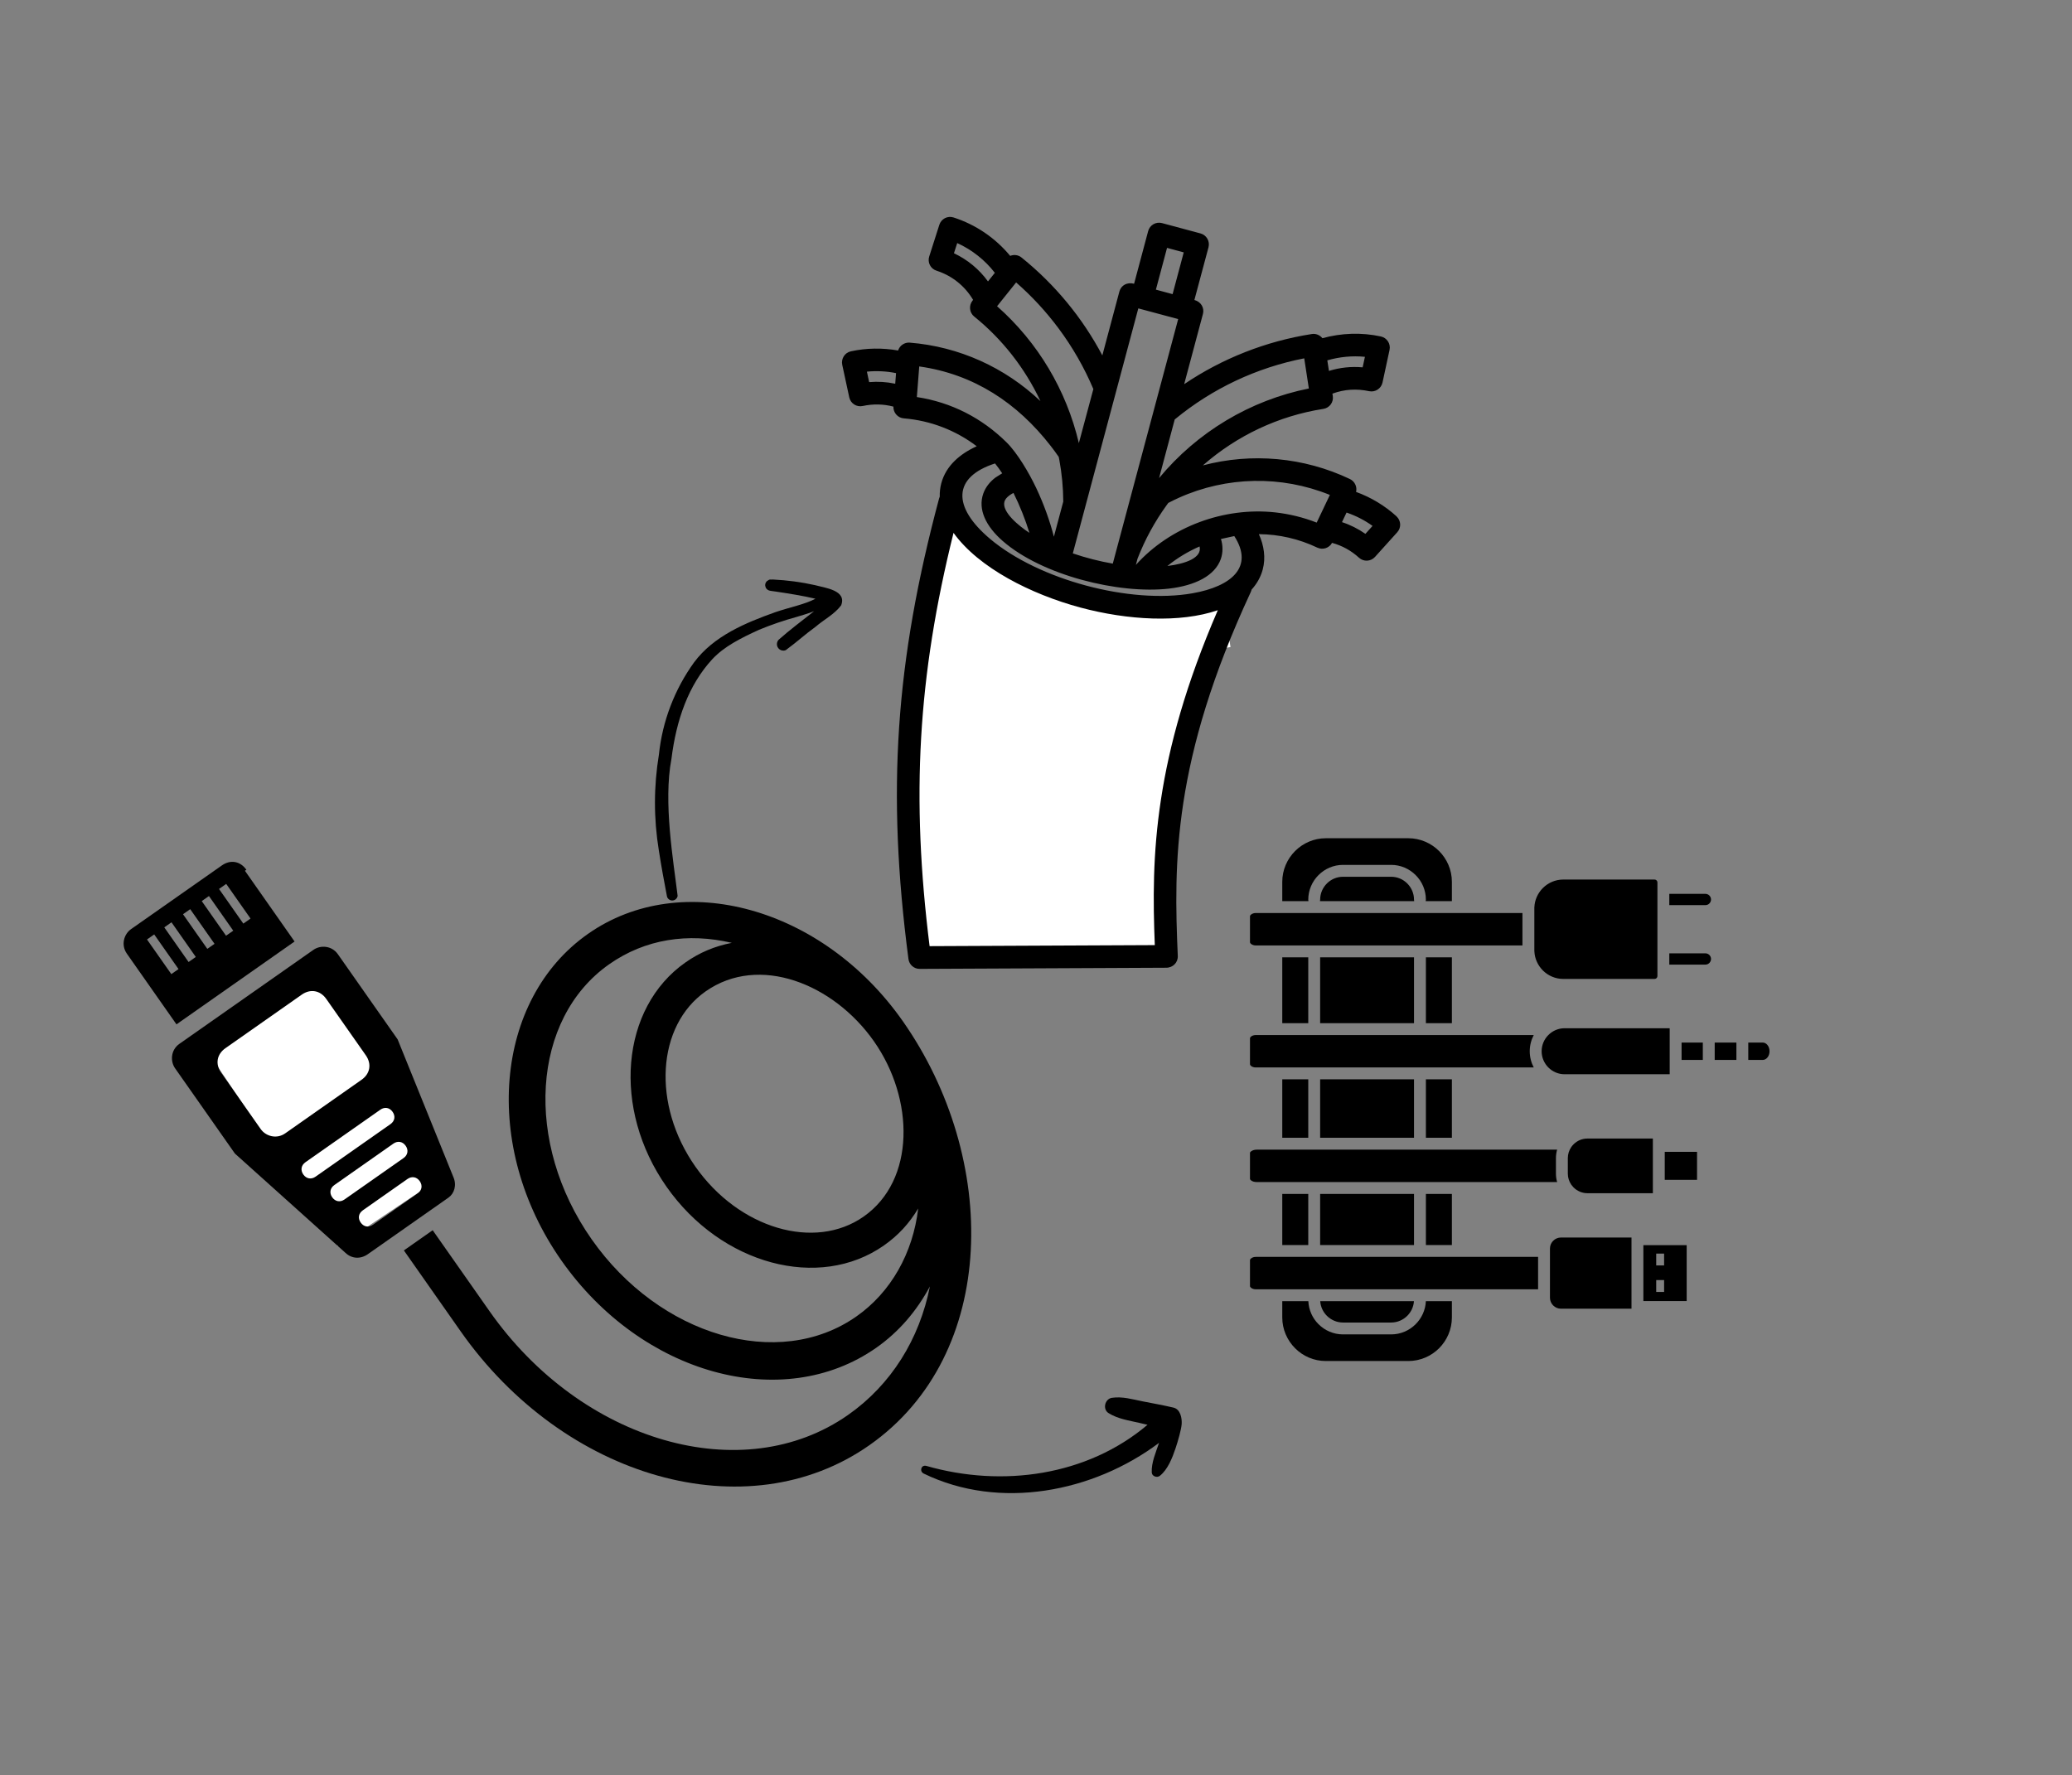
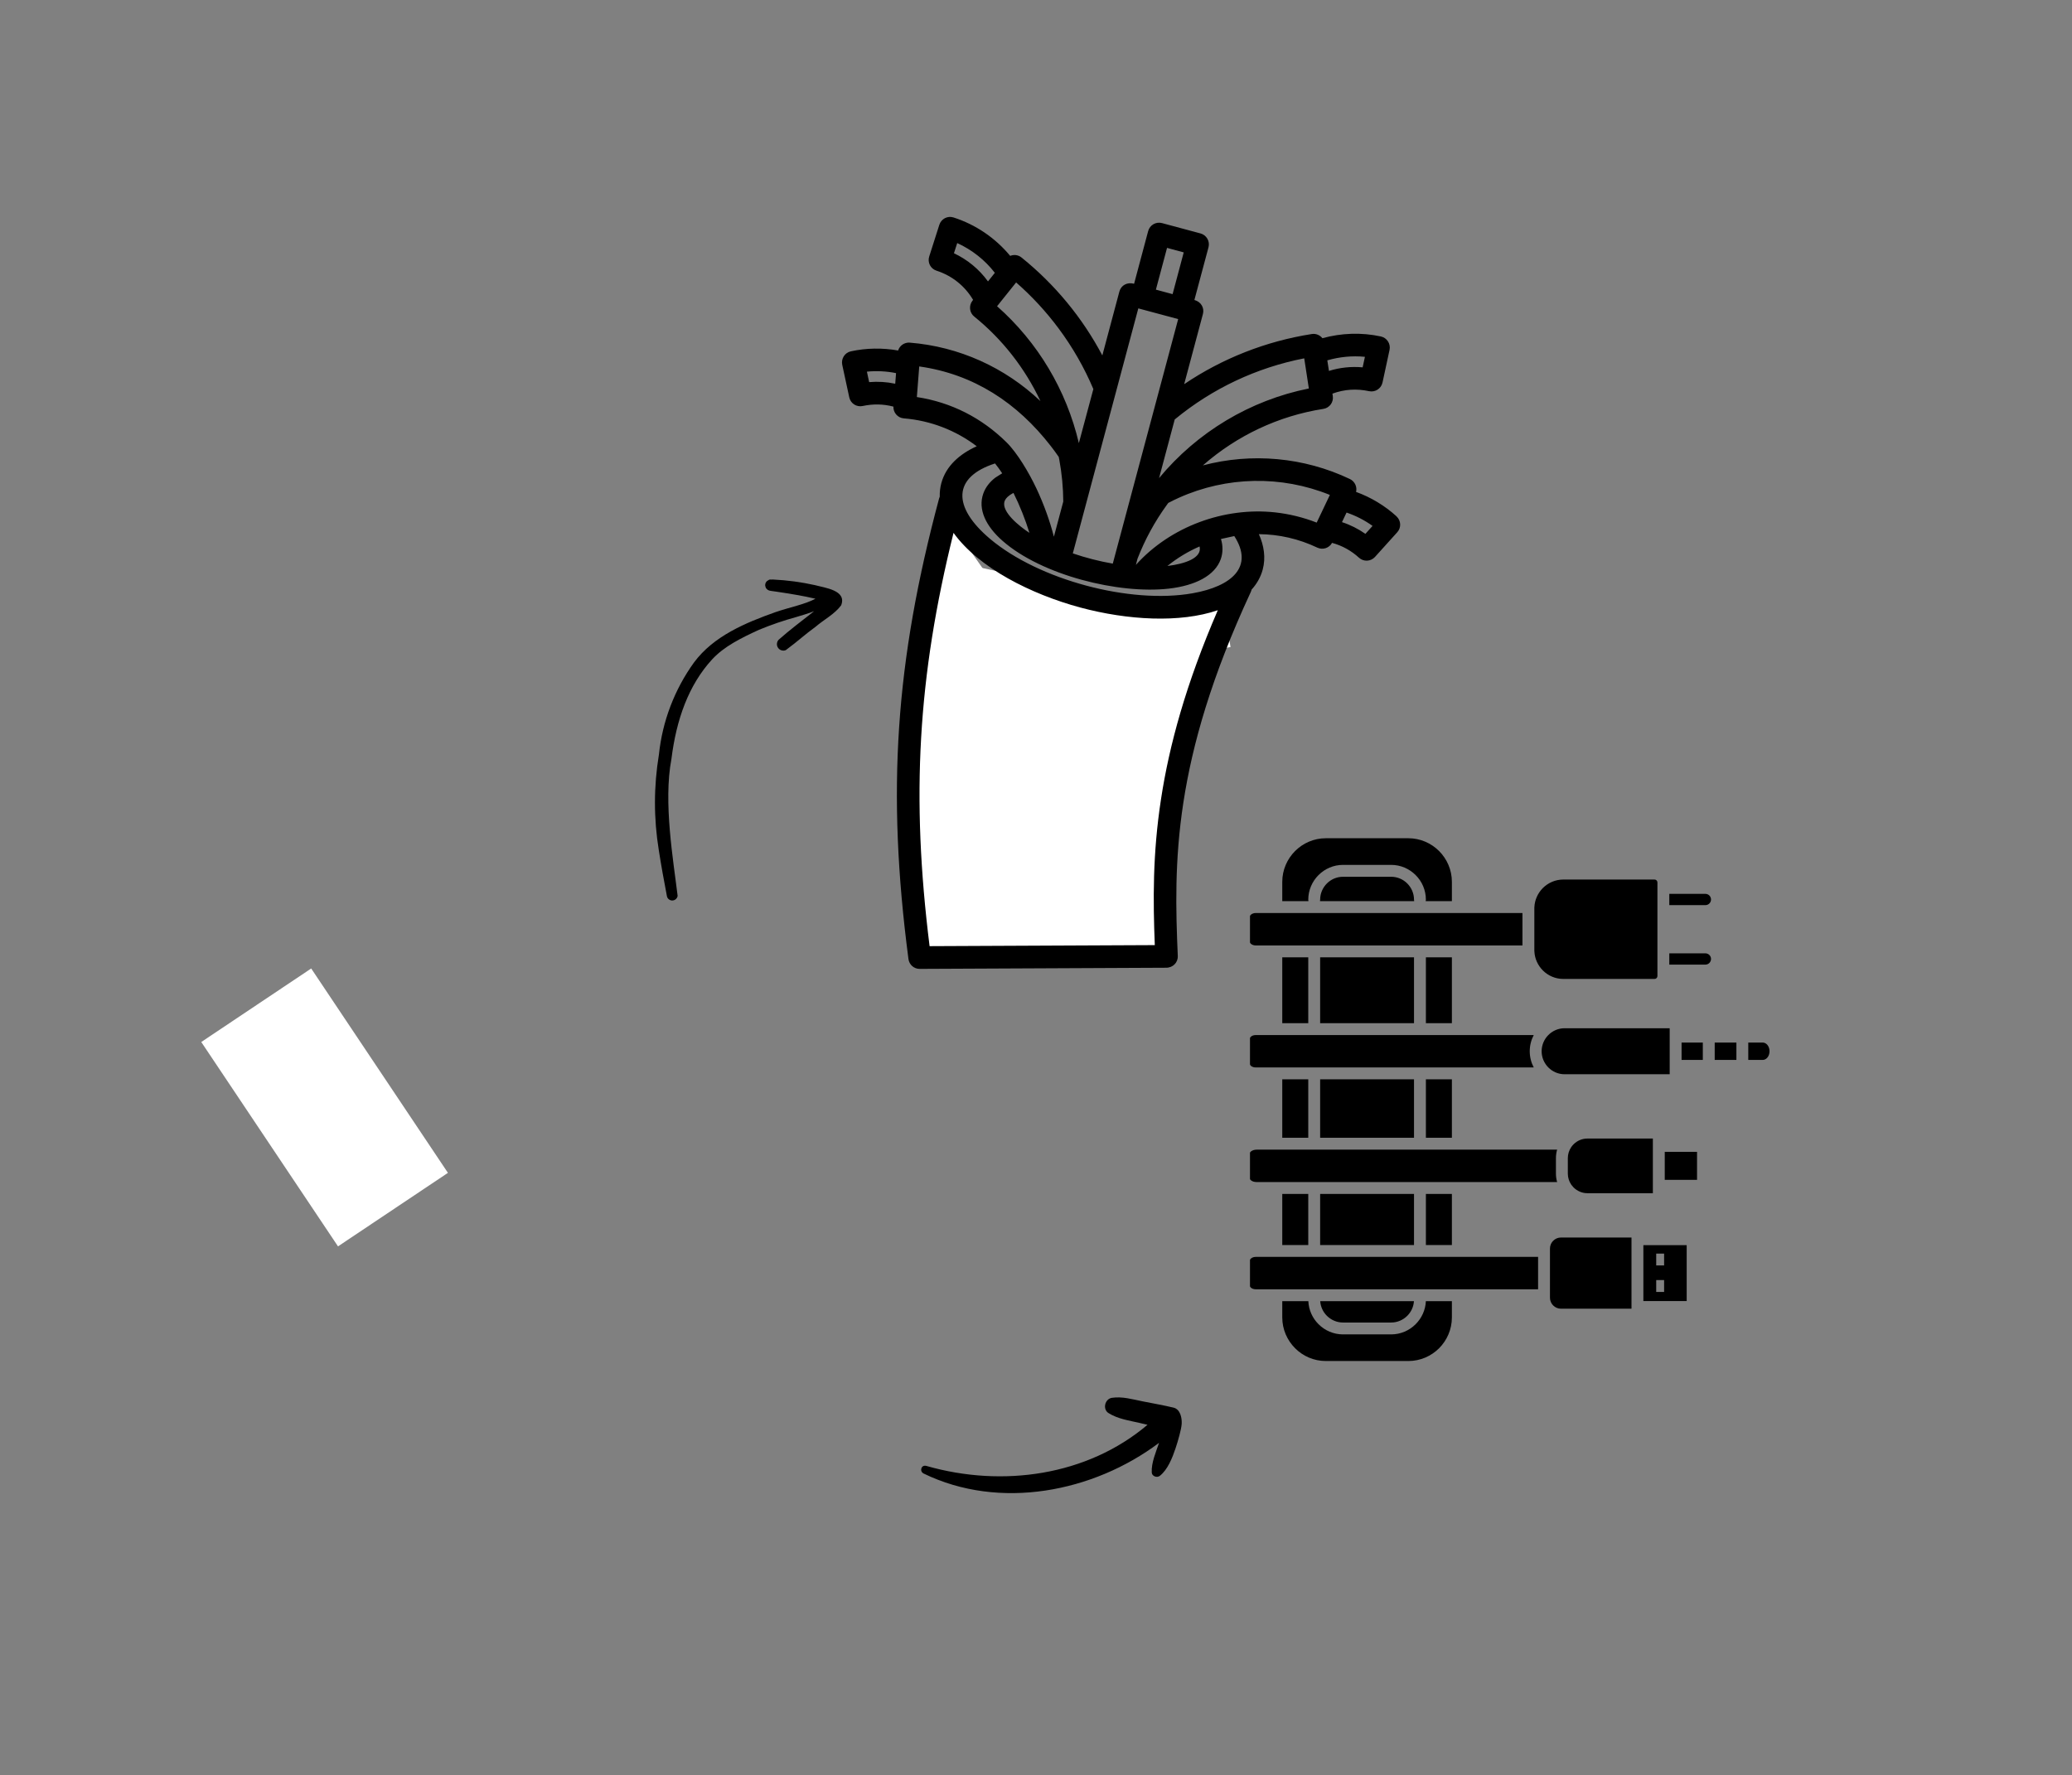
<svg xmlns="http://www.w3.org/2000/svg" width="601" zoomAndPan="magnify" viewBox="0 0 450.75 386.25" height="515" preserveAspectRatio="xMidYMid meet" version="1.0">
  <rect x="0" y="0" width="450.75" height="386.25" fill="#808080" stroke="none" />
  <defs>
    <clipPath id="50318a47cc">
      <path d="M 43 210 L 98 210 L 98 272 L 43 272 Z M 43 210 " clip-rule="nonzero" />
    </clipPath>
    <clipPath id="a0db1e7abb">
      <path d="M 43.785 226.719 L 67.699 210.723 L 97.473 255.23 L 73.562 271.23 Z M 43.785 226.719 " clip-rule="nonzero" />
    </clipPath>
    <clipPath id="5bd7cab529">
      <path d="M 26 187 L 65 187 L 65 223 L 26 223 Z M 26 187 " clip-rule="nonzero" />
    </clipPath>
    <clipPath id="9390410186">
      <path d="M 20.055 206.738 L 130.965 128.922 L 238.016 281.5 L 127.105 359.316 Z M 20.055 206.738 " clip-rule="nonzero" />
    </clipPath>
    <clipPath id="87be0d7984">
-       <path d="M 20.055 206.738 L 130.965 128.922 L 238.016 281.5 L 127.105 359.316 Z M 20.055 206.738 " clip-rule="nonzero" />
-     </clipPath>
+       </clipPath>
    <clipPath id="029051f31a">
      <path d="M 20.055 206.738 L 130.965 128.922 L 238.016 281.5 L 127.105 359.316 Z M 20.055 206.738 " clip-rule="nonzero" />
    </clipPath>
    <clipPath id="657e54e285">
      <path d="M 37 205 L 99 205 L 99 274 L 37 274 Z M 37 205 " clip-rule="nonzero" />
    </clipPath>
    <clipPath id="531ddcfc48">
      <path d="M 20.055 206.738 L 130.965 128.922 L 238.016 281.5 L 127.105 359.316 Z M 20.055 206.738 " clip-rule="nonzero" />
    </clipPath>
    <clipPath id="2a8279c4b5">
      <path d="M 20.055 206.738 L 130.965 128.922 L 238.016 281.5 L 127.105 359.316 Z M 20.055 206.738 " clip-rule="nonzero" />
    </clipPath>
    <clipPath id="12cfcf69d8">
-       <path d="M 20.055 206.738 L 130.965 128.922 L 238.016 281.5 L 127.105 359.316 Z M 20.055 206.738 " clip-rule="nonzero" />
-     </clipPath>
+       </clipPath>
    <clipPath id="e623e616f5">
      <path d="M 87 196 L 212 196 L 212 324 L 87 324 Z M 87 196 " clip-rule="nonzero" />
    </clipPath>
    <clipPath id="e7077d97fd">
      <path d="M 20.055 206.738 L 130.965 128.922 L 238.016 281.5 L 127.105 359.316 Z M 20.055 206.738 " clip-rule="nonzero" />
    </clipPath>
    <clipPath id="6adc0b9972">
-       <path d="M 20.055 206.738 L 130.965 128.922 L 238.016 281.5 L 127.105 359.316 Z M 20.055 206.738 " clip-rule="nonzero" />
-     </clipPath>
+       </clipPath>
    <clipPath id="e9348a3dc0">
      <path d="M 20.055 206.738 L 130.965 128.922 L 238.016 281.5 L 127.105 359.316 Z M 20.055 206.738 " clip-rule="nonzero" />
    </clipPath>
    <clipPath id="ef755ca30e">
      <path d="M 271.918 182.359 L 384.949 182.359 L 384.949 296.141 L 271.918 296.141 Z M 271.918 182.359 " clip-rule="nonzero" />
    </clipPath>
    <clipPath id="46cb0363c5">
      <path d="M 196 121 L 265 121 L 265 177 L 196 177 Z M 196 121 " clip-rule="nonzero" />
    </clipPath>
    <clipPath id="31e19602db">
      <path d="M 205.277 121.773 L 264.844 134.602 L 255.891 176.184 L 196.32 163.355 Z M 205.277 121.773 " clip-rule="nonzero" />
    </clipPath>
    <clipPath id="62b72cf478">
      <path d="M 240 128 L 268 128 L 268 145 L 240 145 Z M 240 128 " clip-rule="nonzero" />
    </clipPath>
    <clipPath id="877fe8bd6b">
      <path d="M 240.164 132.391 L 265.613 128.184 L 267.695 140.785 L 242.25 144.992 Z M 240.164 132.391 " clip-rule="nonzero" />
    </clipPath>
    <clipPath id="097dcaffd6">
      <path d="M 200 113 L 231 113 L 231 139 L 200 139 Z M 200 113 " clip-rule="nonzero" />
    </clipPath>
    <clipPath id="0149ff3e70">
      <path d="M 206.859 113.758 L 230.859 127.859 L 224.391 138.871 L 200.391 124.77 Z M 206.859 113.758 " clip-rule="nonzero" />
    </clipPath>
    <clipPath id="8221cbb225">
      <path d="M 196 153 L 256 153 L 256 190 L 196 190 Z M 196 153 " clip-rule="nonzero" />
    </clipPath>
    <clipPath id="340f06e1bb">
      <path d="M 202.402 153.539 L 255.219 172.41 L 249.141 189.43 L 196.32 170.562 Z M 202.402 153.539 " clip-rule="nonzero" />
    </clipPath>
    <clipPath id="ba4b2fee01">
      <path d="M 198.852 171.484 L 254.938 171.484 L 254.938 207.602 L 198.852 207.602 Z M 198.852 171.484 " clip-rule="nonzero" />
    </clipPath>
    <clipPath id="c5203cdab8">
      <path d="M 183 47 L 304.91 47 L 304.91 210.828 L 183 210.828 Z M 183 47 " clip-rule="nonzero" />
    </clipPath>
    <clipPath id="629074c0c6">
      <path d="M 142 126 L 184 126 L 184 196 L 142 196 Z M 142 126 " clip-rule="nonzero" />
    </clipPath>
    <clipPath id="3b70a2263e">
      <path d="M 145.285 196.348 L 129.094 136.367 L 182.574 121.93 L 198.766 181.914 Z M 145.285 196.348 " clip-rule="nonzero" />
    </clipPath>
    <clipPath id="e8ada8b30e">
      <path d="M 198.844 181.891 L 182.652 121.91 L 129.172 136.344 L 145.363 196.328 Z M 198.844 181.891 " clip-rule="nonzero" />
    </clipPath>
    <clipPath id="6dcdf2be5f">
      <path d="M 198.844 181.891 L 182.652 121.91 L 129.172 136.344 L 145.363 196.328 Z M 198.844 181.891 " clip-rule="nonzero" />
    </clipPath>
    <clipPath id="d9ec1135aa">
      <path d="M 200 304 L 258 304 L 258 325 L 200 325 Z M 200 304 " clip-rule="nonzero" />
    </clipPath>
    <clipPath id="f21a212ebc">
      <path d="M 262.344 311.98 L 225.152 346.734 L 199.598 319.391 L 236.789 284.633 Z M 262.344 311.98 " clip-rule="nonzero" />
    </clipPath>
    <clipPath id="9b5d324dd1">
      <path d="M 224.93 346.941 L 262.121 312.188 L 236.566 284.844 L 199.375 319.598 Z M 224.93 346.941 " clip-rule="nonzero" />
    </clipPath>
    <clipPath id="a777584075">
      <path d="M 224.93 346.941 L 262.121 312.188 L 236.566 284.844 L 199.375 319.598 Z M 224.93 346.941 " clip-rule="nonzero" />
    </clipPath>
  </defs>
  <g clip-path="url(#50318a47cc)">
    <g clip-path="url(#a0db1e7abb)">
      <path fill="#ffffff" d="M 43.785 226.719 L 67.699 210.723 L 97.445 255.188 L 73.531 271.184 Z M 43.785 226.719 " fill-opacity="1" fill-rule="nonzero" />
    </g>
  </g>
  <g clip-path="url(#5bd7cab529)">
    <g clip-path="url(#9390410186)">
      <g clip-path="url(#87be0d7984)">
        <g clip-path="url(#029051f31a)">
          <path fill="#000000" d="M 53.598 189.242 C 52.277 187.359 50.141 186.98 48.262 188.301 L 28.523 202.148 C 26.957 203.246 26.27 205.602 27.594 207.488 L 38.391 222.879 L 64.082 204.852 L 53.285 189.461 Z M 38.836 210.848 L 37.27 211.949 L 31.98 204.41 L 33.547 203.312 Z M 42.594 208.211 L 41.027 209.312 L 35.738 201.773 L 37.305 200.672 Z M 46.668 205.355 L 45.102 206.453 L 39.812 198.914 L 41.379 197.816 Z M 50.742 202.496 L 49.176 203.594 L 43.887 196.059 L 45.453 194.957 Z M 54.5 199.859 L 52.934 200.957 L 47.645 193.418 L 49.211 192.32 Z M 54.5 199.859 " fill-opacity="1" fill-rule="nonzero" />
        </g>
      </g>
    </g>
  </g>
  <g clip-path="url(#657e54e285)">
    <g clip-path="url(#531ddcfc48)">
      <g clip-path="url(#2a8279c4b5)">
        <g clip-path="url(#12cfcf69d8)">
          <path fill="#000000" d="M 98.621 256.082 L 86.504 226.148 L 73.504 207.617 C 72.18 205.734 69.734 205.578 68.168 206.676 L 39.027 227.117 C 37.148 228.438 36.996 230.887 38.098 232.457 L 51.102 250.988 L 75.125 272.57 C 76.539 273.918 78.453 273.984 80.02 272.883 L 97.566 260.574 C 98.82 259.695 99.41 257.871 98.621 256.082 Z M 56.707 245.652 L 48.113 233.402 C 46.789 231.516 47.16 229.379 49.043 228.062 L 65.648 216.41 C 67.527 215.094 69.66 215.469 70.984 217.355 L 79.578 229.605 C 80.898 231.488 80.527 233.625 78.648 234.941 L 62.043 246.594 C 60.164 247.914 57.809 247.223 56.707 245.652 Z M 90.848 259.664 L 81.137 266.477 C 80.195 267.137 79.129 266.949 78.469 266.004 C 77.805 265.062 77.992 263.996 78.934 263.336 L 88.645 256.52 C 89.586 255.863 90.652 256.051 91.312 256.992 C 91.973 257.934 91.789 259.004 90.848 259.664 Z M 87.789 251.969 L 74.941 260.98 C 74 261.641 72.934 261.449 72.273 260.508 C 71.613 259.566 71.797 258.496 72.738 257.84 L 85.582 248.824 C 86.523 248.168 87.59 248.355 88.25 249.297 C 88.914 250.238 88.727 251.309 87.789 251.969 Z M 68.652 256.016 C 67.715 256.676 66.648 256.488 65.984 255.547 C 65.324 254.602 65.512 253.535 66.449 252.875 L 82.742 241.445 C 83.684 240.785 84.75 240.973 85.41 241.918 C 86.07 242.859 85.887 243.926 84.945 244.586 Z M 68.652 256.016 " fill-opacity="1" fill-rule="nonzero" />
        </g>
      </g>
    </g>
  </g>
  <g clip-path="url(#e623e616f5)">
    <g clip-path="url(#e7077d97fd)">
      <g clip-path="url(#6adc0b9972)">
        <g clip-path="url(#e9348a3dc0)">
          <path fill="#000000" d="M 196.391 222.172 C 178.98 197.359 148.273 188.906 127.906 203.195 C 107.543 217.484 104.727 249.457 122.137 274.27 C 139.547 299.082 170.254 307.535 190.621 293.246 C 195.633 289.73 199.449 285.176 202.293 279.898 C 200.031 291.332 193.902 301.258 184.504 307.852 C 161.629 323.898 126.523 313.844 106.473 285.262 L 94.129 267.672 L 87.863 272.066 L 100.203 289.656 C 122.684 321.695 162.5 333.133 189.129 314.445 C 217.328 294.664 217.324 252.012 196.391 222.172 Z M 187.887 264.699 C 177.234 272.172 160.75 267.332 151.273 253.828 C 141.797 240.32 142.859 223.172 153.512 215.699 C 165.102 207.566 181.309 214.004 190.125 226.57 C 198.938 239.133 199.168 256.785 187.887 264.699 Z M 128.715 269.652 C 113.949 248.609 115.617 221.66 132.535 209.793 C 140.367 204.297 149.684 202.914 159.199 205.145 C 155.496 205.867 152.234 207.219 149.102 209.418 C 135.004 219.309 133.109 241.262 145.008 258.223 C 156.906 275.184 178.195 280.871 192.297 270.98 C 195.43 268.781 197.809 266.176 199.746 262.941 C 198.605 272.645 193.824 281.156 186.305 286.43 C 169.387 298.301 143.48 290.699 128.715 269.652 Z M 128.715 269.652 " fill-opacity="1" fill-rule="nonzero" />
        </g>
      </g>
    </g>
  </g>
  <g clip-path="url(#ef755ca30e)">
    <path fill="#000000" d="M 284.605 234.84 L 278.949 234.84 L 278.949 247.555 L 284.605 247.555 Z M 307.609 234.84 L 287.188 234.84 L 287.188 247.555 L 307.609 247.555 Z M 315.848 234.84 L 310.195 234.84 L 310.195 247.555 L 315.848 247.555 Z M 287.152 196.074 L 307.645 196.074 C 307.625 195.969 307.609 195.859 307.609 195.75 C 307.609 194.379 307.047 193.133 306.148 192.23 C 305.246 191.324 304 190.766 302.633 190.766 L 292.168 190.766 C 290.801 190.766 289.559 191.32 288.652 192.23 C 287.75 193.133 287.188 194.379 287.188 195.75 C 287.188 195.859 287.176 195.973 287.152 196.074 Z M 278.949 196.074 L 284.648 196.074 C 284.621 195.969 284.605 195.859 284.605 195.75 C 284.605 193.668 285.465 191.77 286.832 190.402 C 288.199 189.031 290.086 188.18 292.172 188.18 L 302.633 188.18 C 304.711 188.18 306.598 189.031 307.965 190.402 C 309.344 191.77 310.191 193.668 310.191 195.75 C 310.191 195.859 310.176 195.969 310.148 196.074 L 315.848 196.074 L 315.848 191.867 C 315.848 189.258 314.777 186.891 313.066 185.168 C 311.348 183.453 308.977 182.383 306.379 182.383 L 288.418 182.383 C 285.82 182.383 283.449 183.453 281.738 185.168 C 280.02 186.891 278.949 189.258 278.949 191.867 Z M 284.605 208.289 L 278.949 208.289 L 278.949 222.617 L 284.605 222.617 Z M 307.609 208.289 L 287.188 208.289 L 287.188 222.617 L 307.609 222.617 Z M 315.848 208.289 L 310.195 208.289 L 310.195 222.617 L 315.848 222.617 Z M 310.195 270.895 L 315.848 270.895 L 315.848 259.777 L 310.195 259.777 Z M 287.188 270.895 L 307.609 270.895 L 307.609 259.777 L 287.188 259.777 Z M 278.949 270.895 L 284.605 270.895 L 284.605 259.777 L 278.949 259.777 Z M 307.594 283.109 L 287.203 283.109 C 287.289 284.348 287.824 285.461 288.652 286.289 C 289.559 287.191 290.801 287.754 292.168 287.754 L 302.633 287.754 C 304 287.754 305.246 287.191 306.148 286.289 C 306.973 285.461 307.516 284.348 307.594 283.109 Z M 315.848 283.109 L 310.188 283.109 C 310.098 285.059 309.266 286.816 307.969 288.113 C 306.602 289.484 304.715 290.336 302.637 290.336 L 292.172 290.336 C 290.086 290.336 288.199 289.484 286.832 288.113 C 285.535 286.816 284.711 285.059 284.621 283.109 L 278.949 283.109 L 278.949 286.648 C 278.949 289.258 280.02 291.625 281.738 293.348 C 283.449 295.066 285.82 296.129 288.418 296.129 L 306.383 296.129 C 308.977 296.129 311.352 295.066 313.07 293.348 C 314.781 291.625 315.848 289.258 315.848 286.648 Z M 380.324 226.836 L 380.324 230.617 L 383.488 230.617 C 383.852 230.617 384.203 230.426 384.461 230.129 C 384.766 229.785 384.949 229.285 384.949 228.73 C 384.949 228.172 384.766 227.676 384.461 227.324 C 384.203 227.031 383.852 226.84 383.488 226.84 L 380.324 226.84 Z M 373.023 226.836 L 373.023 230.617 L 377.742 230.617 L 377.742 226.836 Z M 360.297 278.516 L 362.016 278.516 L 362.016 281.094 L 360.297 281.094 Z M 360.297 272.754 L 362.016 272.754 L 362.016 275.336 L 360.297 275.336 Z M 359.945 191.371 L 340.082 191.371 C 338.348 191.371 336.773 192.082 335.633 193.223 C 334.559 194.309 333.863 195.773 333.793 197.395 C 333.793 197.41 333.793 197.43 333.785 197.453 C 333.785 197.527 333.785 197.609 333.785 197.68 L 333.785 206.68 C 333.785 206.762 333.785 206.84 333.785 206.914 C 333.785 206.938 333.793 206.957 333.793 206.973 C 333.863 208.594 334.559 210.059 335.633 211.145 C 336.773 212.285 338.348 212.996 340.082 212.996 L 359.945 212.996 C 360.113 212.996 360.27 212.926 360.379 212.812 C 360.492 212.703 360.562 212.551 360.562 212.383 L 360.562 191.988 C 360.562 191.82 360.492 191.664 360.379 191.555 C 360.27 191.441 360.113 191.371 359.945 191.371 Z M 331.199 205.711 L 331.199 198.652 L 273.199 198.652 C 272.781 198.652 272.426 198.777 272.184 198.969 C 272.023 199.086 271.926 199.23 271.926 199.363 L 271.926 205 C 271.926 205.133 272.023 205.277 272.184 205.395 C 272.426 205.586 272.781 205.711 273.199 205.711 Z M 363.145 207.426 L 363.145 209.879 L 371 209.879 C 371.336 209.879 371.641 209.742 371.863 209.52 C 372.082 209.293 372.223 208.984 372.223 208.648 C 372.223 208.312 372.082 208.008 371.863 207.785 C 371.637 207.566 371.336 207.426 371 207.426 Z M 363.145 194.484 L 363.145 196.938 L 371 196.938 C 371.336 196.938 371.641 196.801 371.863 196.578 C 372.082 196.352 372.223 196.051 372.223 195.715 C 372.223 195.379 372.082 195.07 371.863 194.844 C 371.637 194.625 371.336 194.484 371 194.484 Z M 363.23 223.723 L 340.367 223.723 C 338.992 223.723 337.742 224.289 336.836 225.199 C 335.934 226.105 335.371 227.352 335.371 228.73 C 335.371 230.105 335.934 231.352 336.836 232.262 C 337.742 233.172 338.992 233.734 340.367 233.734 L 363.23 233.734 Z M 333.656 232.254 C 333.102 231.199 332.785 229.996 332.785 228.73 C 332.785 227.461 333.102 226.262 333.656 225.207 L 273.199 225.207 C 272.781 225.207 272.426 225.32 272.184 225.512 C 272.023 225.637 271.926 225.777 271.926 225.91 L 271.926 231.543 C 271.926 231.684 272.023 231.824 272.184 231.949 C 272.426 232.141 272.781 232.254 273.199 232.254 Z M 365.816 226.836 L 365.816 230.617 L 370.438 230.617 L 370.438 226.836 Z M 359.574 247.723 L 345.328 247.723 C 344.156 247.723 343.094 248.199 342.32 248.977 C 342.145 249.152 341.977 249.352 341.828 249.562 C 341.82 249.578 341.812 249.59 341.801 249.605 C 341.34 250.289 341.07 251.109 341.07 251.988 L 341.07 255.352 C 341.07 256.23 341.34 257.051 341.801 257.73 C 341.816 257.746 341.824 257.762 341.828 257.777 C 341.977 257.98 342.145 258.18 342.32 258.363 C 343.094 259.133 344.156 259.617 345.328 259.617 L 359.57 259.617 L 359.57 247.723 Z M 338.742 257.188 C 338.574 256.602 338.484 255.988 338.484 255.352 L 338.484 251.988 C 338.484 251.348 338.574 250.727 338.742 250.141 L 273.387 250.141 C 272.906 250.141 272.488 250.273 272.195 250.484 C 272.027 250.602 271.926 250.734 271.926 250.852 L 271.926 256.488 C 271.926 256.602 272.027 256.73 272.195 256.855 C 272.488 257.066 272.906 257.191 273.387 257.191 L 338.742 257.191 Z M 362.156 250.621 L 362.156 256.707 L 369.18 256.707 L 369.18 250.621 Z M 354.922 269.258 L 339.562 269.258 C 338.914 269.258 338.32 269.531 337.887 269.961 C 337.457 270.395 337.184 270.988 337.184 271.641 L 337.184 282.363 C 337.184 283.016 337.457 283.609 337.887 284.043 C 338.32 284.473 338.914 284.746 339.562 284.746 L 354.922 284.746 Z M 334.602 280.523 L 334.602 273.473 L 273.199 273.473 C 272.781 273.473 272.426 273.598 272.184 273.789 C 272.023 273.906 271.926 274.051 271.926 274.184 L 271.926 279.82 C 271.926 279.953 272.023 280.098 272.184 280.215 C 272.426 280.406 272.781 280.523 273.199 280.523 Z M 357.504 270.918 L 357.504 283.086 L 366.926 283.086 L 366.926 270.918 Z M 357.504 270.918 " fill-opacity="1" fill-rule="nonzero" />
  </g>
  <g clip-path="url(#46cb0363c5)">
    <g clip-path="url(#31e19602db)">
      <path fill="#ffffff" d="M 205.277 121.773 L 264.883 134.613 L 255.93 176.191 L 196.32 163.355 Z M 205.277 121.773 " fill-opacity="1" fill-rule="nonzero" />
    </g>
  </g>
  <g clip-path="url(#62b72cf478)">
    <g clip-path="url(#877fe8bd6b)">
      <path fill="#ffffff" d="M 240.164 132.391 L 265.609 128.184 L 267.695 140.785 L 242.25 144.992 Z M 240.164 132.391 " fill-opacity="1" fill-rule="nonzero" />
    </g>
  </g>
  <g clip-path="url(#097dcaffd6)">
    <g clip-path="url(#0149ff3e70)">
-       <path fill="#ffffff" d="M 206.859 113.758 L 230.859 127.859 L 224.391 138.871 L 200.391 124.77 Z M 206.859 113.758 " fill-opacity="1" fill-rule="nonzero" />
+       <path fill="#ffffff" d="M 206.859 113.758 L 224.391 138.871 L 200.391 124.77 Z M 206.859 113.758 " fill-opacity="1" fill-rule="nonzero" />
    </g>
  </g>
  <g clip-path="url(#8221cbb225)">
    <g clip-path="url(#340f06e1bb)">
      <path fill="#ffffff" d="M 202.402 153.539 L 255.199 172.402 L 249.117 189.422 L 196.32 170.562 Z M 202.402 153.539 " fill-opacity="1" fill-rule="nonzero" />
    </g>
  </g>
  <g clip-path="url(#ba4b2fee01)">
    <path fill="#ffffff" d="M 198.852 171.484 L 255.004 171.484 L 255.004 207.602 L 198.852 207.602 Z M 198.852 171.484 " fill-opacity="1" fill-rule="nonzero" />
  </g>
  <g clip-path="url(#c5203cdab8)">
    <path fill="#000000" d="M 289.105 80.703 C 291.48 79.961 293.953 79.707 296.434 79.926 L 296.93 77.637 C 294.18 77.363 291.418 77.637 288.746 78.402 Z M 229.266 116.777 L 231.309 109.129 C 231.289 106.078 231 103.043 230.449 100.051 C 230.41 99.84 230.371 99.621 230.32 99.414 C 229.762 98.602 229.184 97.805 228.586 97.043 C 221.309 87.668 211.855 81.402 199.973 79.73 L 199.457 86.391 C 206.957 87.531 213.586 90.941 218.949 96.227 C 221.34 98.586 223.867 102.895 225.449 106.238 C 227.074 109.688 228.41 113.398 229.266 116.777 Z M 234.699 96.414 L 237.852 84.652 C 235.887 80.004 233.344 75.555 230.273 71.43 C 227.582 67.82 224.504 64.473 221.051 61.453 L 216.906 66.629 C 225.785 74.465 231.996 84.898 234.699 96.414 Z M 239.805 77.332 L 243.512 63.438 C 243.883 62.059 245.207 61.34 246.715 61.738 L 249.773 50.285 C 250.121 48.969 251.469 48.188 252.785 48.539 L 261.16 50.789 C 262.473 51.137 263.25 52.496 262.902 53.805 L 259.832 65.27 C 261.277 65.66 262.043 66.98 261.688 68.32 L 257.609 83.586 C 265.902 77.988 275.387 74.238 285.387 72.676 C 286.281 72.535 287.152 72.918 287.68 73.586 C 291.809 72.449 296.211 72.297 300.398 73.207 C 301.727 73.496 302.574 74.809 302.285 76.137 L 300.758 83.223 C 300.469 84.555 299.16 85.395 297.836 85.113 C 295.113 84.527 292.461 84.695 289.859 85.645 L 289.941 86.156 C 290.152 87.504 289.234 88.754 287.895 88.965 C 278.145 90.484 269.07 94.773 261.676 101.262 C 272.285 98.461 283.656 99.461 293.668 104.23 C 294.734 104.742 295.273 105.93 295.004 107.031 C 298.227 108.199 301.266 110.027 303.797 112.336 L 303.797 112.348 C 304.793 113.258 304.875 114.805 303.965 115.805 L 299.113 121.184 C 298.195 122.191 296.641 122.262 295.645 121.352 C 293.961 119.812 291.977 118.715 289.781 118.117 C 289.164 119.246 287.766 119.707 286.582 119.156 C 282.523 117.227 278.234 116.258 273.859 116.219 C 274.973 118.688 275.387 121.348 274.695 123.922 C 274.258 125.551 273.43 127.012 272.273 128.293 C 272.234 128.473 272.176 128.641 272.094 128.82 C 263.562 147.184 259.383 161.938 257.438 174.59 C 255.492 187.285 255.781 197.91 256.219 207.988 C 256.289 209.41 255.164 210.574 253.676 210.559 L 200.07 210.809 C 198.824 210.82 197.785 209.879 197.629 208.668 C 192.84 172.156 194.797 143.926 204.289 108.473 C 204.328 108.332 204.379 108.191 204.438 108.051 C 204.41 107.07 204.52 106.102 204.773 105.145 C 205.793 101.324 208.863 98.727 212.48 97.098 C 207.914 93.621 202.422 91.5 196.617 91.027 C 195.305 90.93 194.305 89.785 194.355 88.469 C 192.156 87.891 189.922 87.859 187.68 88.336 C 186.34 88.625 185.035 87.789 184.75 86.449 L 183.223 79.371 C 182.945 78.039 183.781 76.723 185.105 76.441 C 188.465 75.711 191.988 75.66 195.379 76.262 C 195.715 75.191 196.754 74.461 197.91 74.551 C 208.637 75.41 218.617 79.949 226.344 87.273 C 223 80.168 218.086 73.836 211.938 68.879 C 210.879 68.031 210.719 66.48 211.566 65.41 L 211.695 65.25 C 209.891 62.203 207.102 59.984 203.73 58.895 C 202.434 58.484 201.727 57.094 202.145 55.805 L 204.348 48.906 C 204.766 47.605 206.148 46.898 207.438 47.316 C 212.262 48.867 216.52 51.766 219.762 55.676 C 220.559 55.344 221.516 55.445 222.234 56.035 C 229.523 61.914 235.477 69.148 239.805 77.332 Z M 251.457 63.02 L 255.09 64 L 257.512 54.914 L 253.883 53.934 Z M 255.555 91.258 L 252.148 104.023 C 260.441 94.008 271.957 87.09 284.73 84.527 L 283.727 77.965 C 273.379 79.984 263.742 84.527 255.641 91.195 C 255.609 91.219 255.586 91.234 255.555 91.258 Z M 247.461 121.555 L 247.105 122.906 C 254.621 114.547 266.355 110.27 277.434 111.488 C 280.477 111.828 283.504 112.559 286.438 113.707 L 289.305 107.684 C 278.711 103.395 266.836 103.645 256.465 108.301 C 255.68 108.652 254.91 109.031 254.145 109.43 C 254.016 109.602 253.895 109.77 253.777 109.941 C 251.207 113.496 249.078 117.387 247.461 121.555 Z M 242.078 122.633 L 256.305 69.426 L 247.633 67.098 L 233.383 120.406 C 236.188 121.363 239.188 122.133 242.078 122.633 Z M 223.945 115.938 C 223.074 113.086 221.867 110.047 220.477 107.25 C 220.129 107.43 219.809 107.621 219.539 107.824 L 219.539 107.832 C 219 108.23 218.645 108.672 218.504 109.164 C 217.91 111.379 221.641 114.438 223.945 115.938 Z M 218.02 102.98 C 217.512 102.211 216.992 101.492 216.465 100.836 C 207.266 103.805 207.094 110.258 215.391 117.254 C 225.957 126.164 245.859 131.496 259.469 129.078 C 267.961 127.57 272.836 123.332 268.508 116.637 L 265.609 117.273 C 266.059 118.723 266.066 120.242 265.57 121.652 C 264.312 125.211 260.098 127.398 254.305 128.07 C 243.398 129.312 226.66 125.184 218.121 117.695 C 214.453 114.488 212.699 110.82 213.906 107.391 C 214.395 106.012 215.324 104.828 216.598 103.871 L 216.598 103.879 Z M 194.75 83.492 L 194.93 81.184 C 192.855 80.762 190.691 80.652 188.59 80.863 L 189.078 83.141 C 190.992 82.98 192.875 83.09 194.75 83.492 Z M 292.934 111.52 L 291.938 113.605 C 293.73 114.184 295.457 115.055 297.035 116.156 L 298.59 114.426 C 296.859 113.18 294.957 112.215 292.934 111.52 Z M 260.961 118.895 C 258.461 119.996 256.098 121.406 253.961 123.145 C 257.84 122.672 261.551 121.395 260.961 118.895 Z M 207.434 115.938 C 199.637 147.312 198.18 173.43 202.227 205.863 L 251.219 205.637 C 250.84 196.039 250.73 185.844 252.574 173.852 C 254.355 162.195 257.969 148.859 264.926 132.77 C 256.691 135.59 245.324 134.949 235.016 132.184 C 224.332 129.301 212.918 123.574 207.434 115.938 Z M 214.93 61.23 L 216.422 59.363 C 214.281 56.586 211.441 54.344 208.238 52.887 L 207.523 55.102 C 210.461 56.477 213.016 58.59 214.93 61.23 Z M 214.93 61.23 " fill-opacity="1" fill-rule="nonzero" />
  </g>
  <g clip-path="url(#629074c0c6)">
    <g clip-path="url(#3b70a2263e)">
      <g clip-path="url(#e8ada8b30e)">
        <g clip-path="url(#6dcdf2be5f)">
          <path fill="#000000" d="M 166.805 126.465 C 166.637 126.641 166.527 126.852 166.484 127.094 C 166.438 127.332 166.465 127.566 166.562 127.793 C 166.656 128.02 166.805 128.199 167.012 128.336 C 167.215 128.473 167.438 128.539 167.684 128.543 C 167.043 128.445 167.73 128.59 167.977 128.605 C 168.609 128.691 168.293 128.641 168.879 128.73 C 171.406 129.113 174.766 129.633 177.398 130.273 C 175.016 131.527 171.902 132.094 168.719 133.18 C 162.172 135.512 155.25 138.379 150.984 144.129 C 148.855 147.078 147.145 150.254 145.852 153.648 C 144.555 157.047 143.723 160.555 143.344 164.168 C 142.203 171.113 142.195 178.059 143.32 185.004 C 143.84 188.363 144.457 191.707 145.094 195.043 C 145.164 195.316 145.316 195.535 145.543 195.699 C 145.77 195.863 146.023 195.941 146.301 195.926 C 146.582 195.91 146.828 195.809 147.035 195.621 C 147.242 195.434 147.371 195.199 147.414 194.922 C 146.492 187.23 144.262 174.559 146.07 165.109 C 147.125 156.629 149.754 149.078 154.953 143.43 C 157.531 140.664 161.09 138.875 165.125 137.027 C 167.77 135.934 170.473 135.008 173.23 134.25 C 174.512 133.852 175.848 133.496 177.105 132.984 C 174.637 134.926 171.73 137.113 169.398 139.188 C 169.172 139.426 169.047 139.711 169.02 140.039 C 168.992 140.367 169.07 140.668 169.258 140.941 C 169.441 141.215 169.691 141.398 170.008 141.496 C 170.324 141.594 170.637 141.578 170.941 141.457 C 173.668 139.438 175.082 138.066 177.414 136.379 C 179.238 134.809 181.535 133.652 182.984 131.711 C 184.277 128.426 179.477 127.918 177.301 127.316 C 174.297 126.645 171.258 126.238 168.184 126.094 C 167.301 126.156 167.633 125.91 166.805 126.465 Z M 166.805 126.465 " fill-opacity="1" fill-rule="nonzero" />
        </g>
      </g>
    </g>
  </g>
  <g clip-path="url(#d9ec1135aa)">
    <g clip-path="url(#f21a212ebc)">
      <g clip-path="url(#9b5d324dd1)">
        <g clip-path="url(#a777584075)">
          <path fill="#000000" d="M 257.066 309.824 C 256.988 311.004 256.285 313.473 255.719 315.164 C 255.031 317.207 254.035 319.754 252.316 321.109 C 251.707 321.594 250.598 321.219 250.555 320.379 C 250.441 318.266 251.469 315.941 252.141 313.934 C 237.82 324.691 217.453 328.645 200.949 320.617 C 199.941 320.129 200.41 318.633 201.527 318.953 C 218.062 323.695 236.52 321.113 249.633 310.004 C 249.059 309.867 248.488 309.73 247.914 309.602 C 245.602 309.066 243.199 308.738 241.156 307.461 C 239.801 306.613 240.363 304.367 241.887 304.137 C 244.137 303.797 246.363 304.461 248.566 304.902 C 250.805 305.348 253.059 305.738 255.281 306.266 C 256.832 306.633 257.148 308.641 257.066 309.824 Z M 257.066 309.824 " fill-opacity="1" fill-rule="nonzero" />
        </g>
      </g>
    </g>
  </g>
</svg>